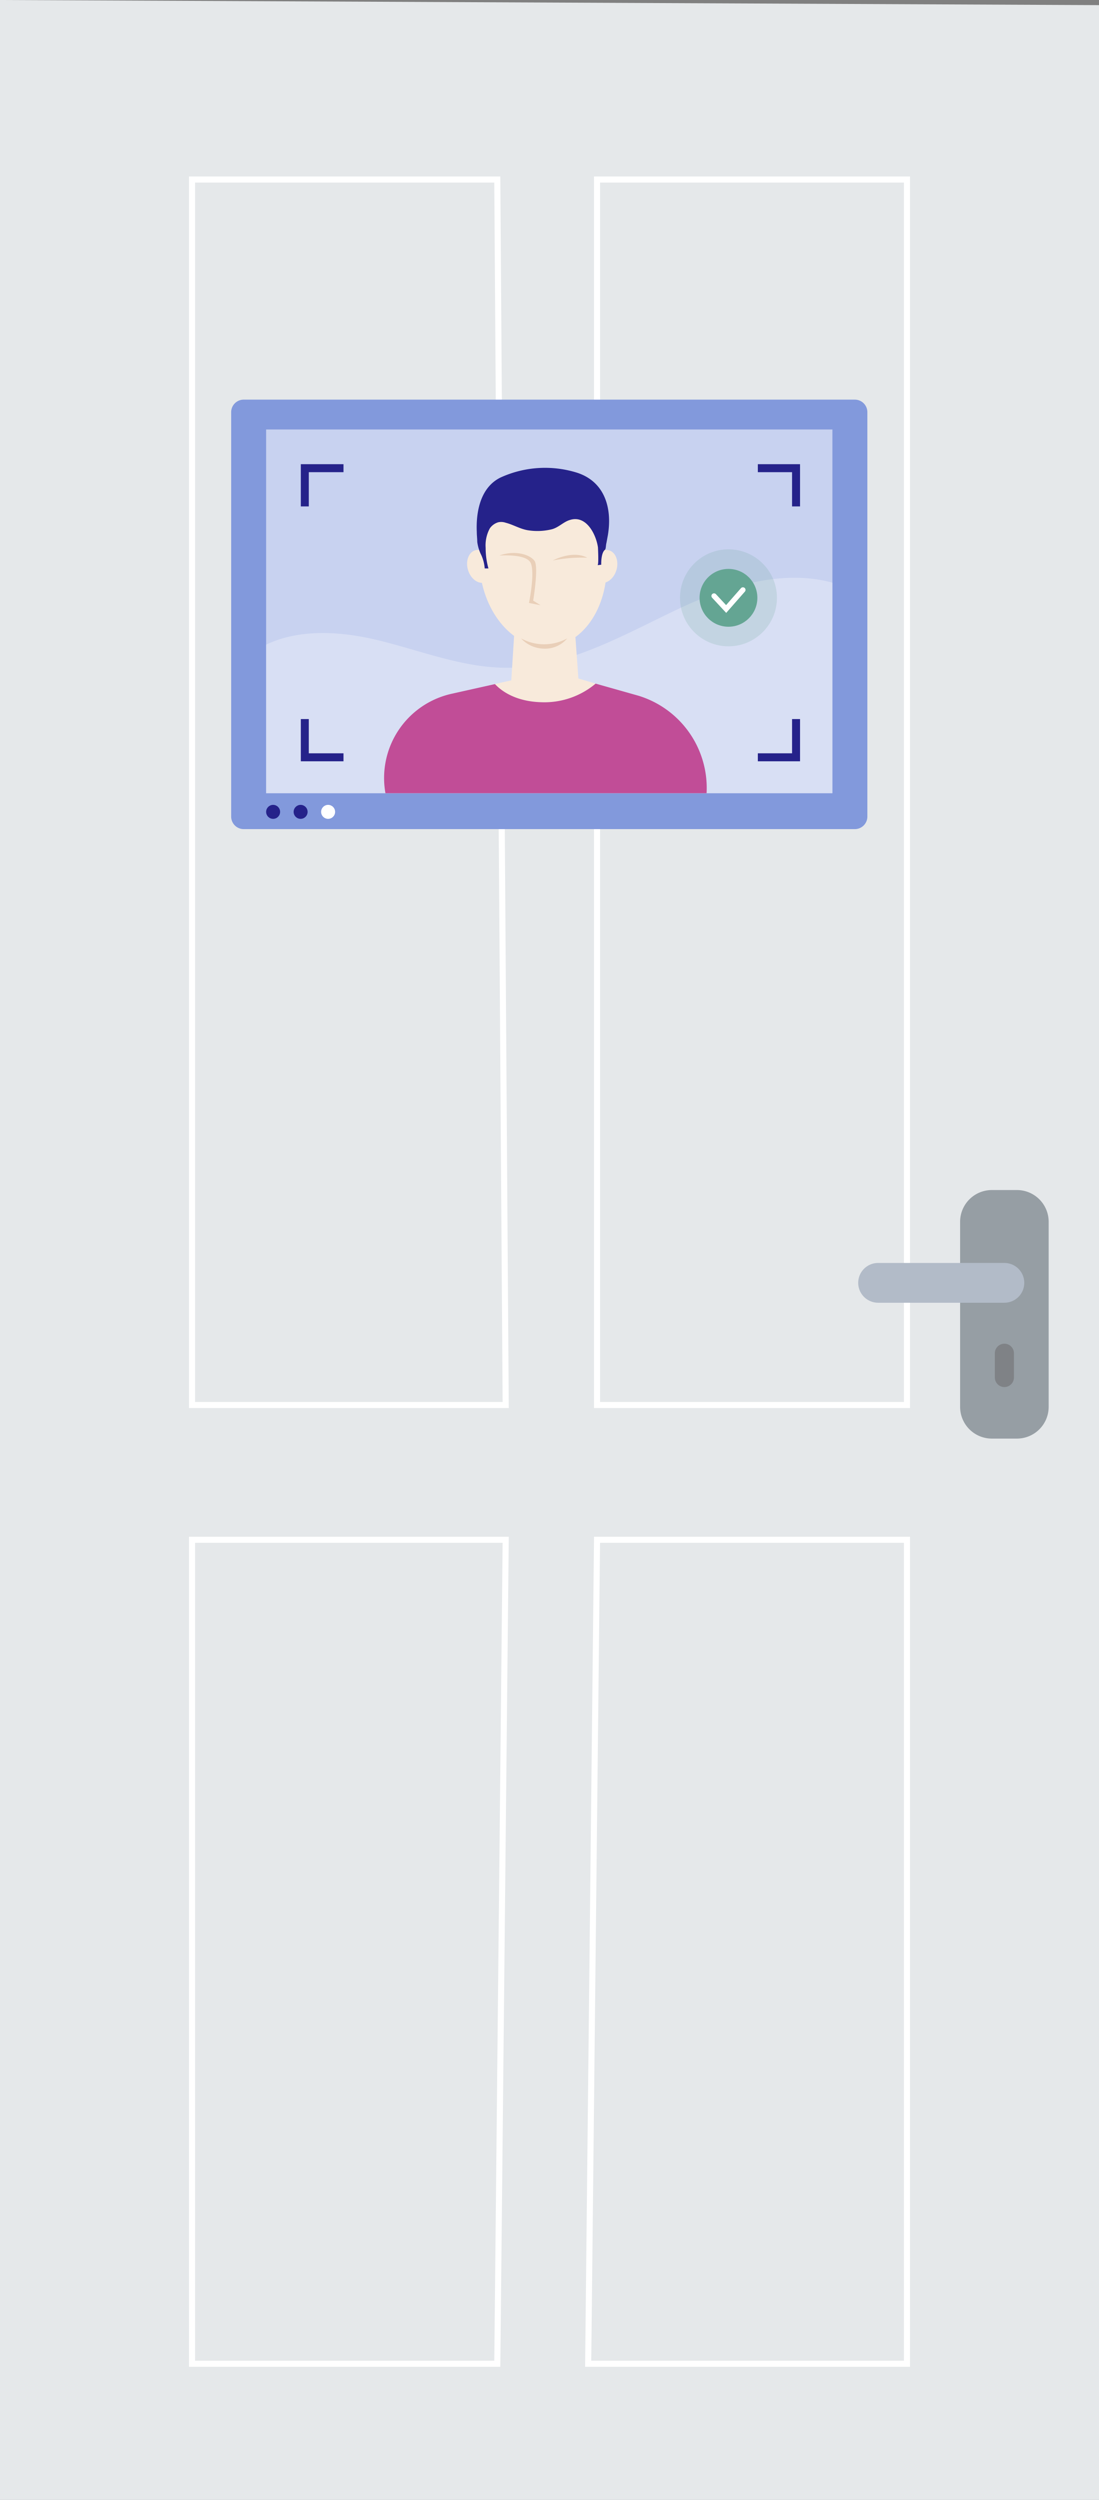
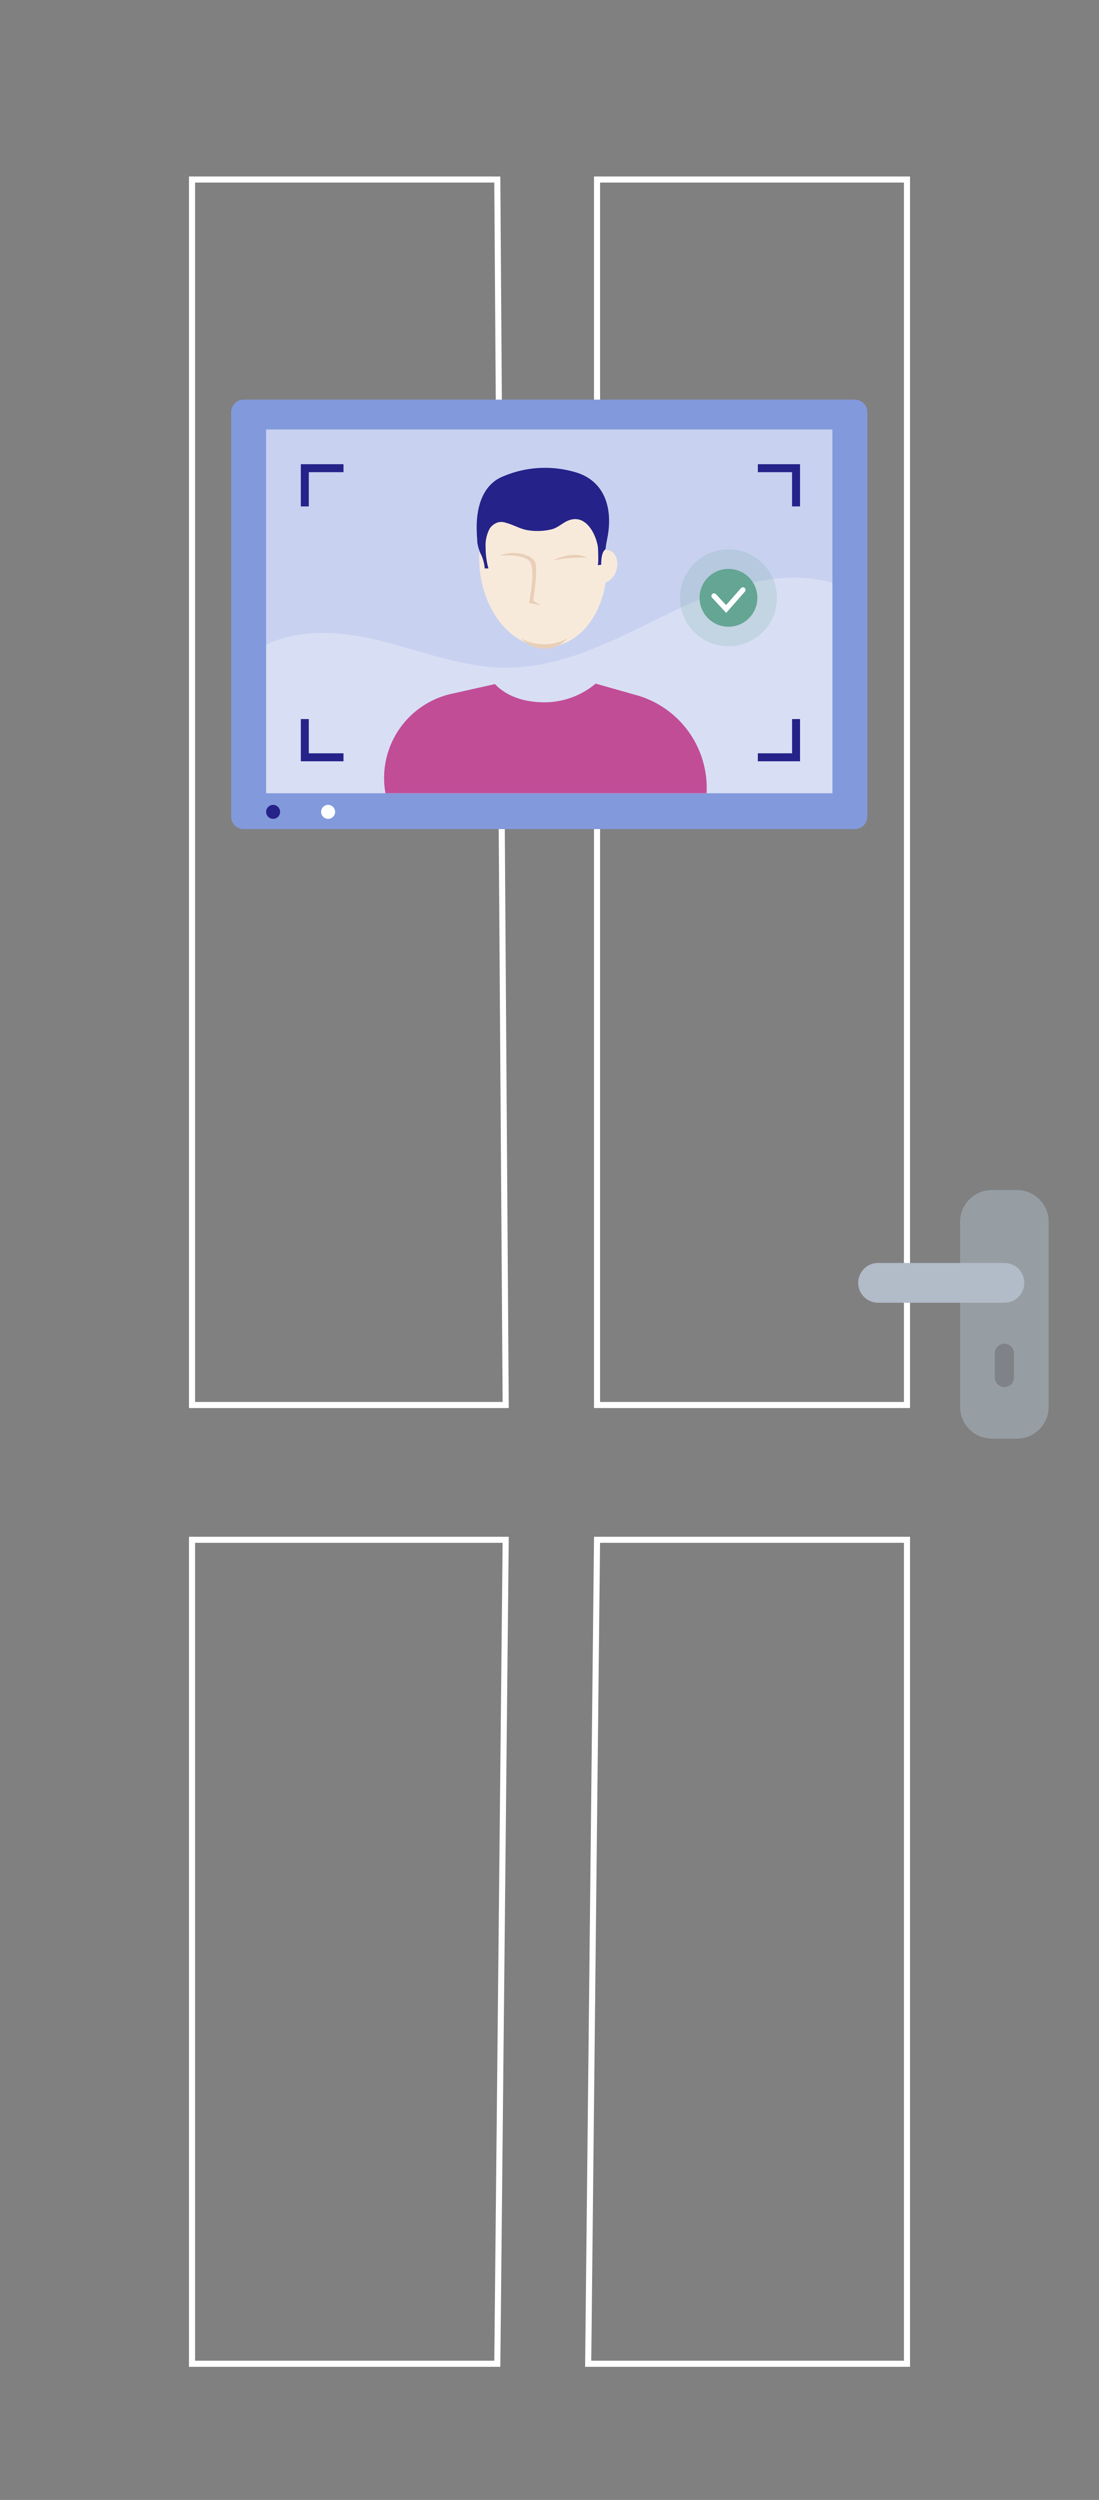
<svg xmlns="http://www.w3.org/2000/svg" viewBox="0 0 235.8 536.1">
  <rect x="0" y="0" width="235.8" height="536.1" fill="#808080" stroke="none" />
  <defs>
    <clipPath id="a">
      <path data-name="SVGID" fill="none" d="M57.1 92.1h121.5v78H57.1z" />
    </clipPath>
  </defs>
  <g data-name="Calque 2">
    <g data-name="Calque 1">
-       <path fill="#e5e8ea" d="M0 536.1h235.8V1.1L0 0v536.1z" />
      <path fill="none" stroke="#fff" stroke-miterlimit="10" stroke-width="1.304" d="M128.1 38.5h66.5v262.8h-66.5zM106.7 38.5H41.2v262.8h67.3l-1.8-262.8zM194.6 330.2h-66.5l-1.9 176.7h68.4V330.2zM108.5 330.2H41.2v176.7h65.5l1.8-176.7z" />
      <path d="M212.8 308.5h5.4a6.81 6.81 0 006.8-6.8V262a6.81 6.81 0 00-6.8-6.8h-5.4a6.81 6.81 0 00-6.8 6.8v39.7a6.81 6.81 0 006.8 6.8z" fill="#969ea4" />
      <path fill="none" stroke="#b2bbc8" stroke-linecap="round" stroke-miterlimit="10" stroke-width="8.533" d="M215.5 275.1h-27.1" />
      <path fill="none" stroke="#7f8286" stroke-linecap="round" stroke-miterlimit="10" stroke-width="4.098" d="M215.5 290.2v5.2" />
      <path d="M183.4 177.8H52.3a2.69 2.69 0 01-2.7-2.7V88.4a2.69 2.69 0 012.7-2.7h131.1a2.69 2.69 0 012.7 2.7v86.7a2.69 2.69 0 01-2.7 2.7z" fill="#8299dc" />
      <path style="isolation:isolate" fill="#fff" opacity=".56" d="M57.1 92.1h121.5v78H57.1z" />
      <g clip-path="url(#a)">
        <path d="M53.2 140.7c7.5-6 18.2-5.7 27.5-3.5s18.4 6 28 6c13 0 24.8-6.9 36.6-12.5s25.7-9.7 37.5-4.2c.8 15.6 2.9 32.8 4.3 48.3a506.75 506.75 0 01-110.8 2c-8-.7-16.1-1.7-24-.1-.8-11.3 1.5-24.7.9-36z" style="isolation:isolate" fill="#fff" opacity=".3" />
      </g>
      <g clip-path="url(#a)">
        <ellipse cx="116.4" cy="119.9" rx="13.6" ry="18.1" transform="matrix(1 -.08 .08 1 -9.49 10.01)" fill="#f8eadb" />
-         <path d="M116.4 150.6a16.9 16.9 0 0011.4-4l-3.7-1.1-1-13.9-12.6 1.7-.8 12.6-3.6.8c1.5 1.6 4.5 3.8 10.3 3.9z" fill="#f8eadb" />
        <path d="M127.8 146.6a17.11 17.11 0 01-11.4 4c-5.7-.1-8.8-2.4-10.2-3.9l-9.4 2.1a18.5 18.5 0 00-14.1 21.3l.6 3.2a3 3 0 002.8 2.5l40.1 2.5h.4l21.5-1.3a3 3 0 002.7-2.2 20.69 20.69 0 00-13.8-25.6z" fill="#c14d97" />
-         <ellipse cx="103" cy="121.44" rx="2.7" ry="3.6" transform="rotate(-16.46 103.029 121.45)" fill="#f8eadb" />
        <ellipse cx="129.67" cy="121.48" rx="3.6" ry="2.7" transform="rotate(-73.54 129.668 121.476)" fill="#f8eadb" />
        <path d="M103.1 118.7a8.34 8.34 0 01.9 3.2h.8a16.11 16.11 0 01-.6-4.4 7.62 7.62 0 01.9-4.2 3.38 3.38 0 011.8-1.3 2.92 2.92 0 011.6.1c1.6.4 3 1.3 4.7 1.6a13 13 0 005.2-.2c1.5-.4 2.5-1.6 3.9-2 3.5-1.1 5.6 3.1 6 5.9 0 .2.2 3.8-.1 3.8l.8-.1s-.1-2.5.8-3.2c.2-.1.2-1.1.3-1.4.1-.5.2-1.1.3-1.6 1-5.7-.5-11.5-6.5-13.5a23 23 0 00-16.5 1c-4.3 2.1-5.3 7.3-5.1 11.7 0 .7.1 1.4.1 2.1a9.15 9.15 0 00.7 2.5z" fill="#25228a" />
        <path d="M111.8 136.9a10.31 10.31 0 009.9 0 6.15 6.15 0 01-4.9 2.2 6.8 6.8 0 01-5-2.2zM107.2 119.1c-.2.1 5.8-.5 6.7 1.7s-.4 8.5-.4 8.5l2.5.5-1.6-1s1.2-7.2.3-8.5-4-2.4-7.5-1.2zM118.6 120.2s4.2-2.3 7.4-.6a31.25 31.25 0 00-7.4.6z" fill="#e9cfb8" />
      </g>
      <path fill="none" stroke="#25228a" stroke-miterlimit="10" stroke-width="1.712" d="M65.4 108.6v-8.2h8.3M162.6 100.4h8.2v8.2M65.4 154.2v8.2h8.3M162.6 162.4h8.2v-8.2" />
      <circle cx="156.3" cy="128.2" r="10.4" style="isolation:isolate" fill="#64a593" opacity=".18" />
      <circle cx="156.3" cy="128.2" r="6.2" fill="#64a593" />
      <path fill="none" stroke="#fff" stroke-linecap="round" stroke-miterlimit="10" stroke-width="1.118" d="M153.2 127.8l2.6 2.8 3.6-4.1" />
      <circle cx="58.6" cy="174.1" r="1.5" fill="#25228a" />
-       <circle cx="64.5" cy="174.1" r="1.5" fill="#25228a" />
      <circle cx="70.4" cy="174.1" r="1.5" fill="#fff" />
    </g>
  </g>
</svg>